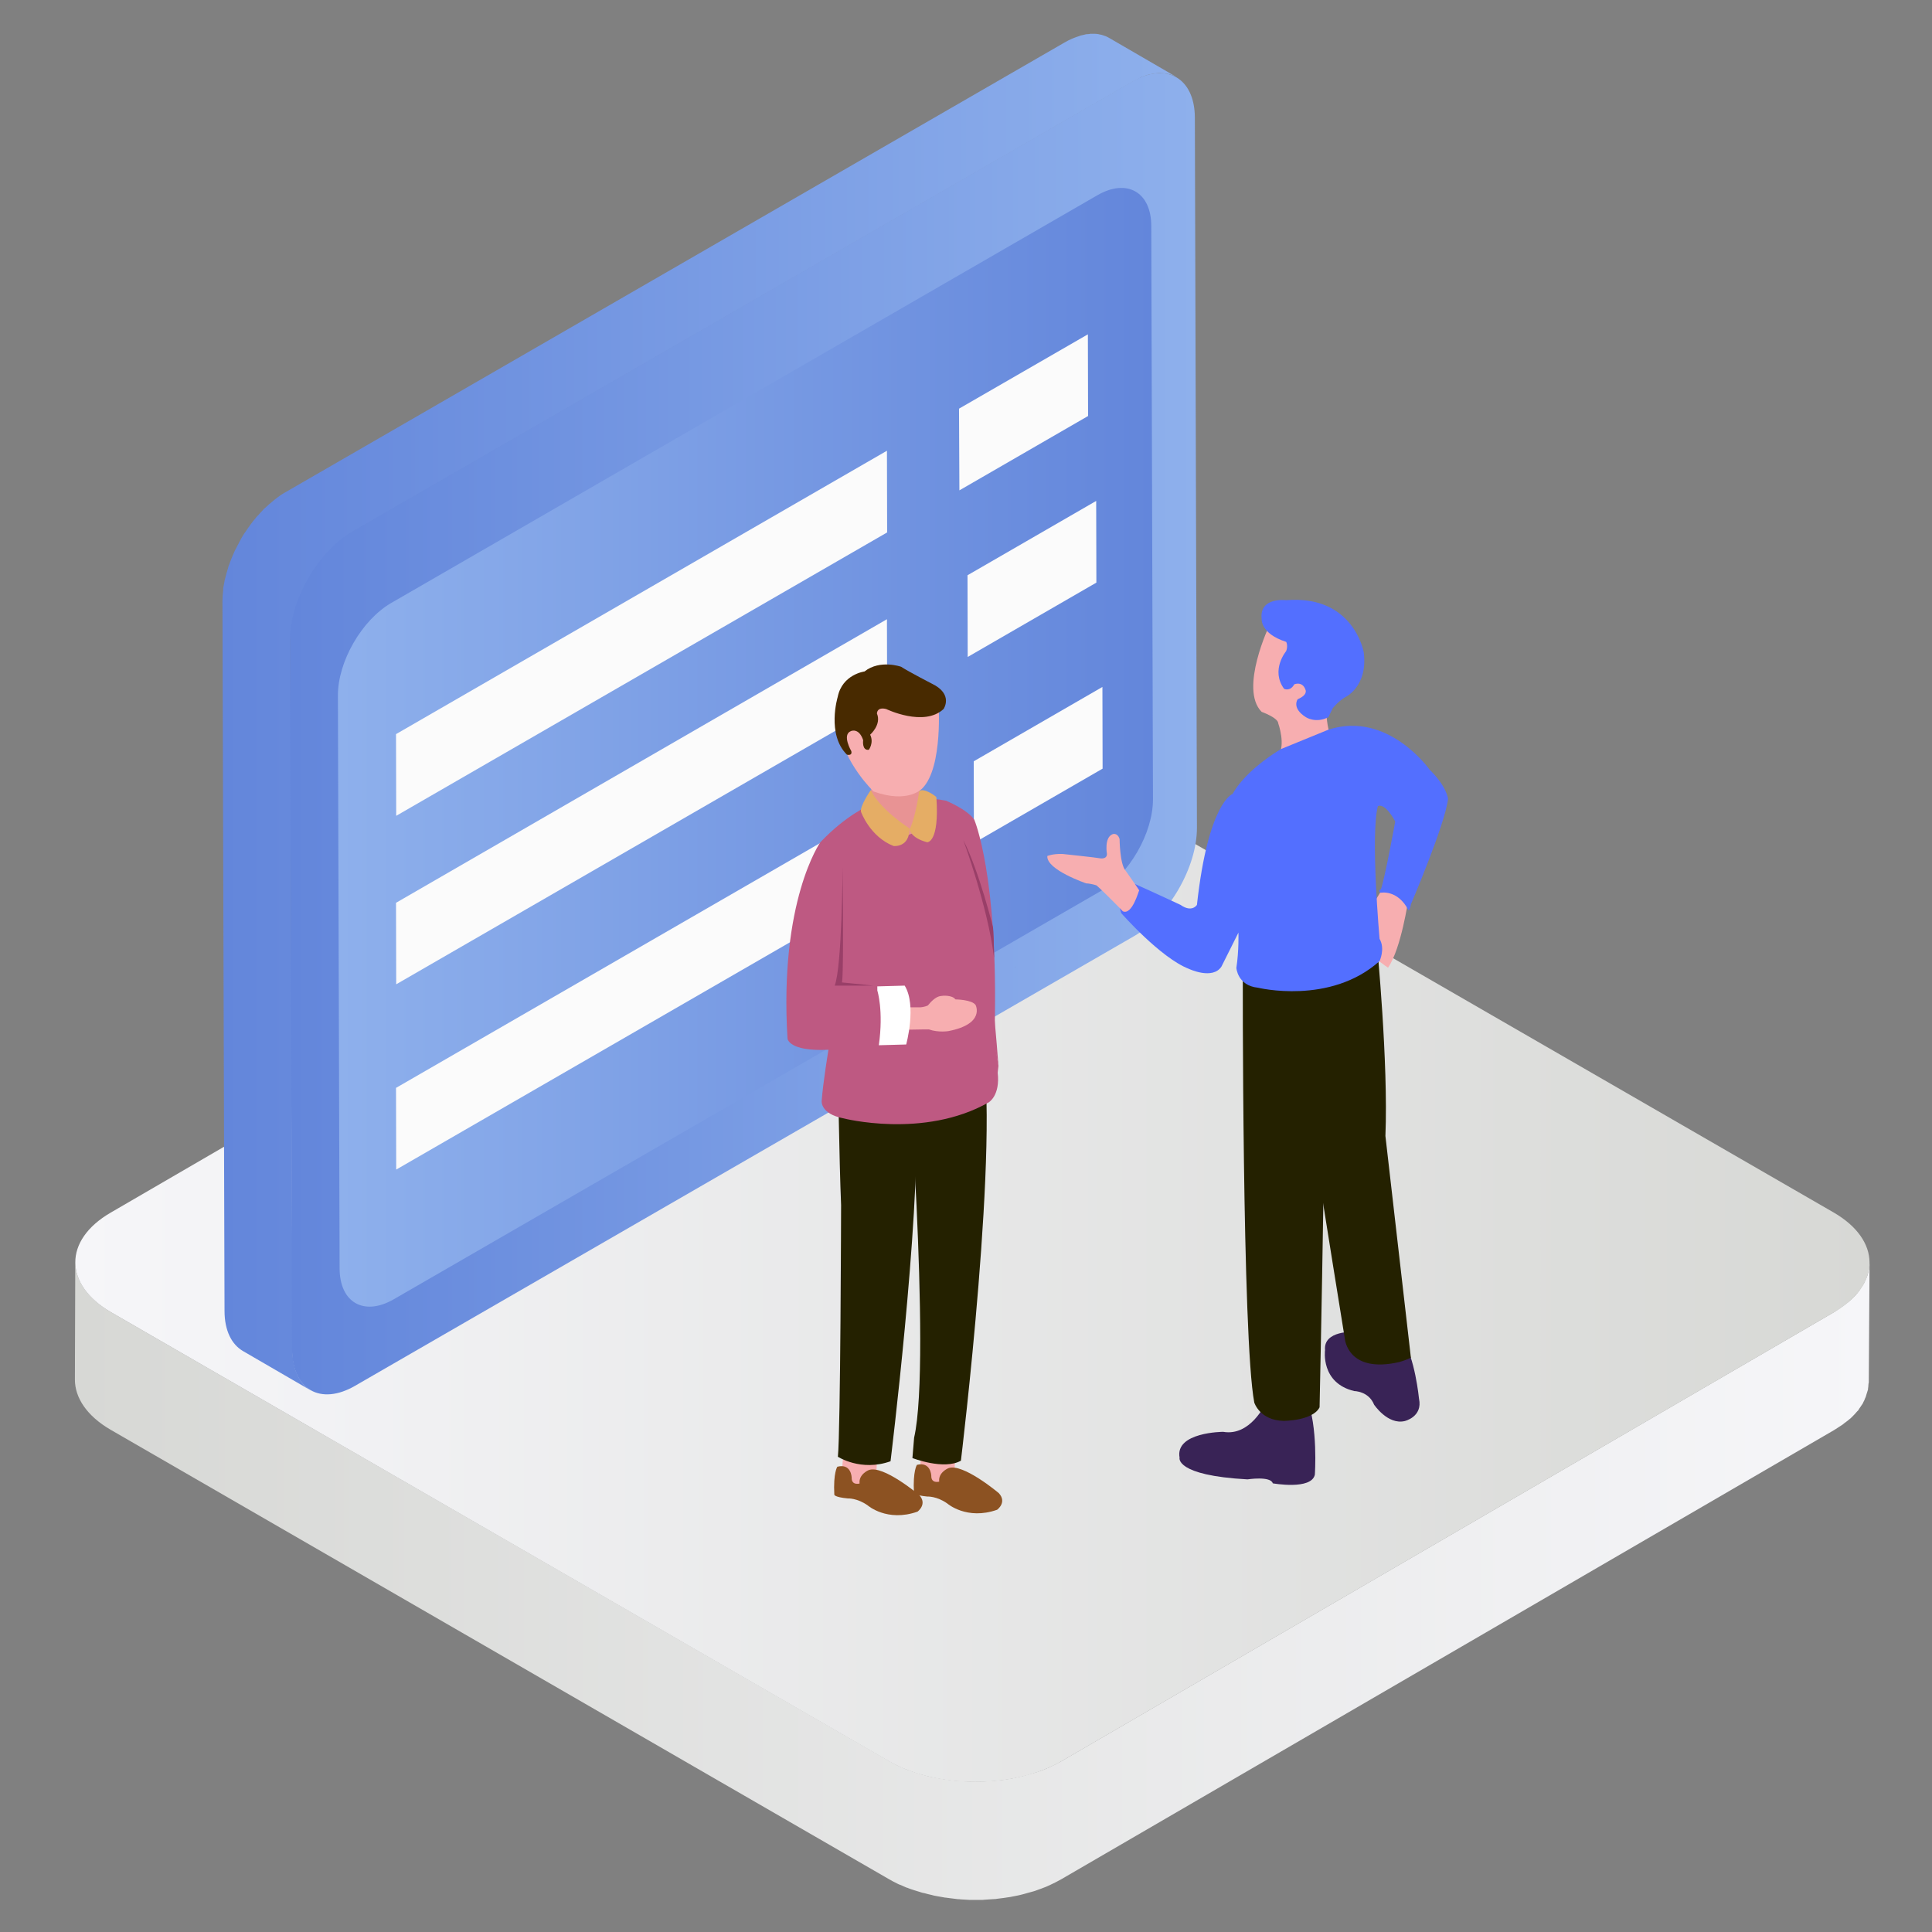
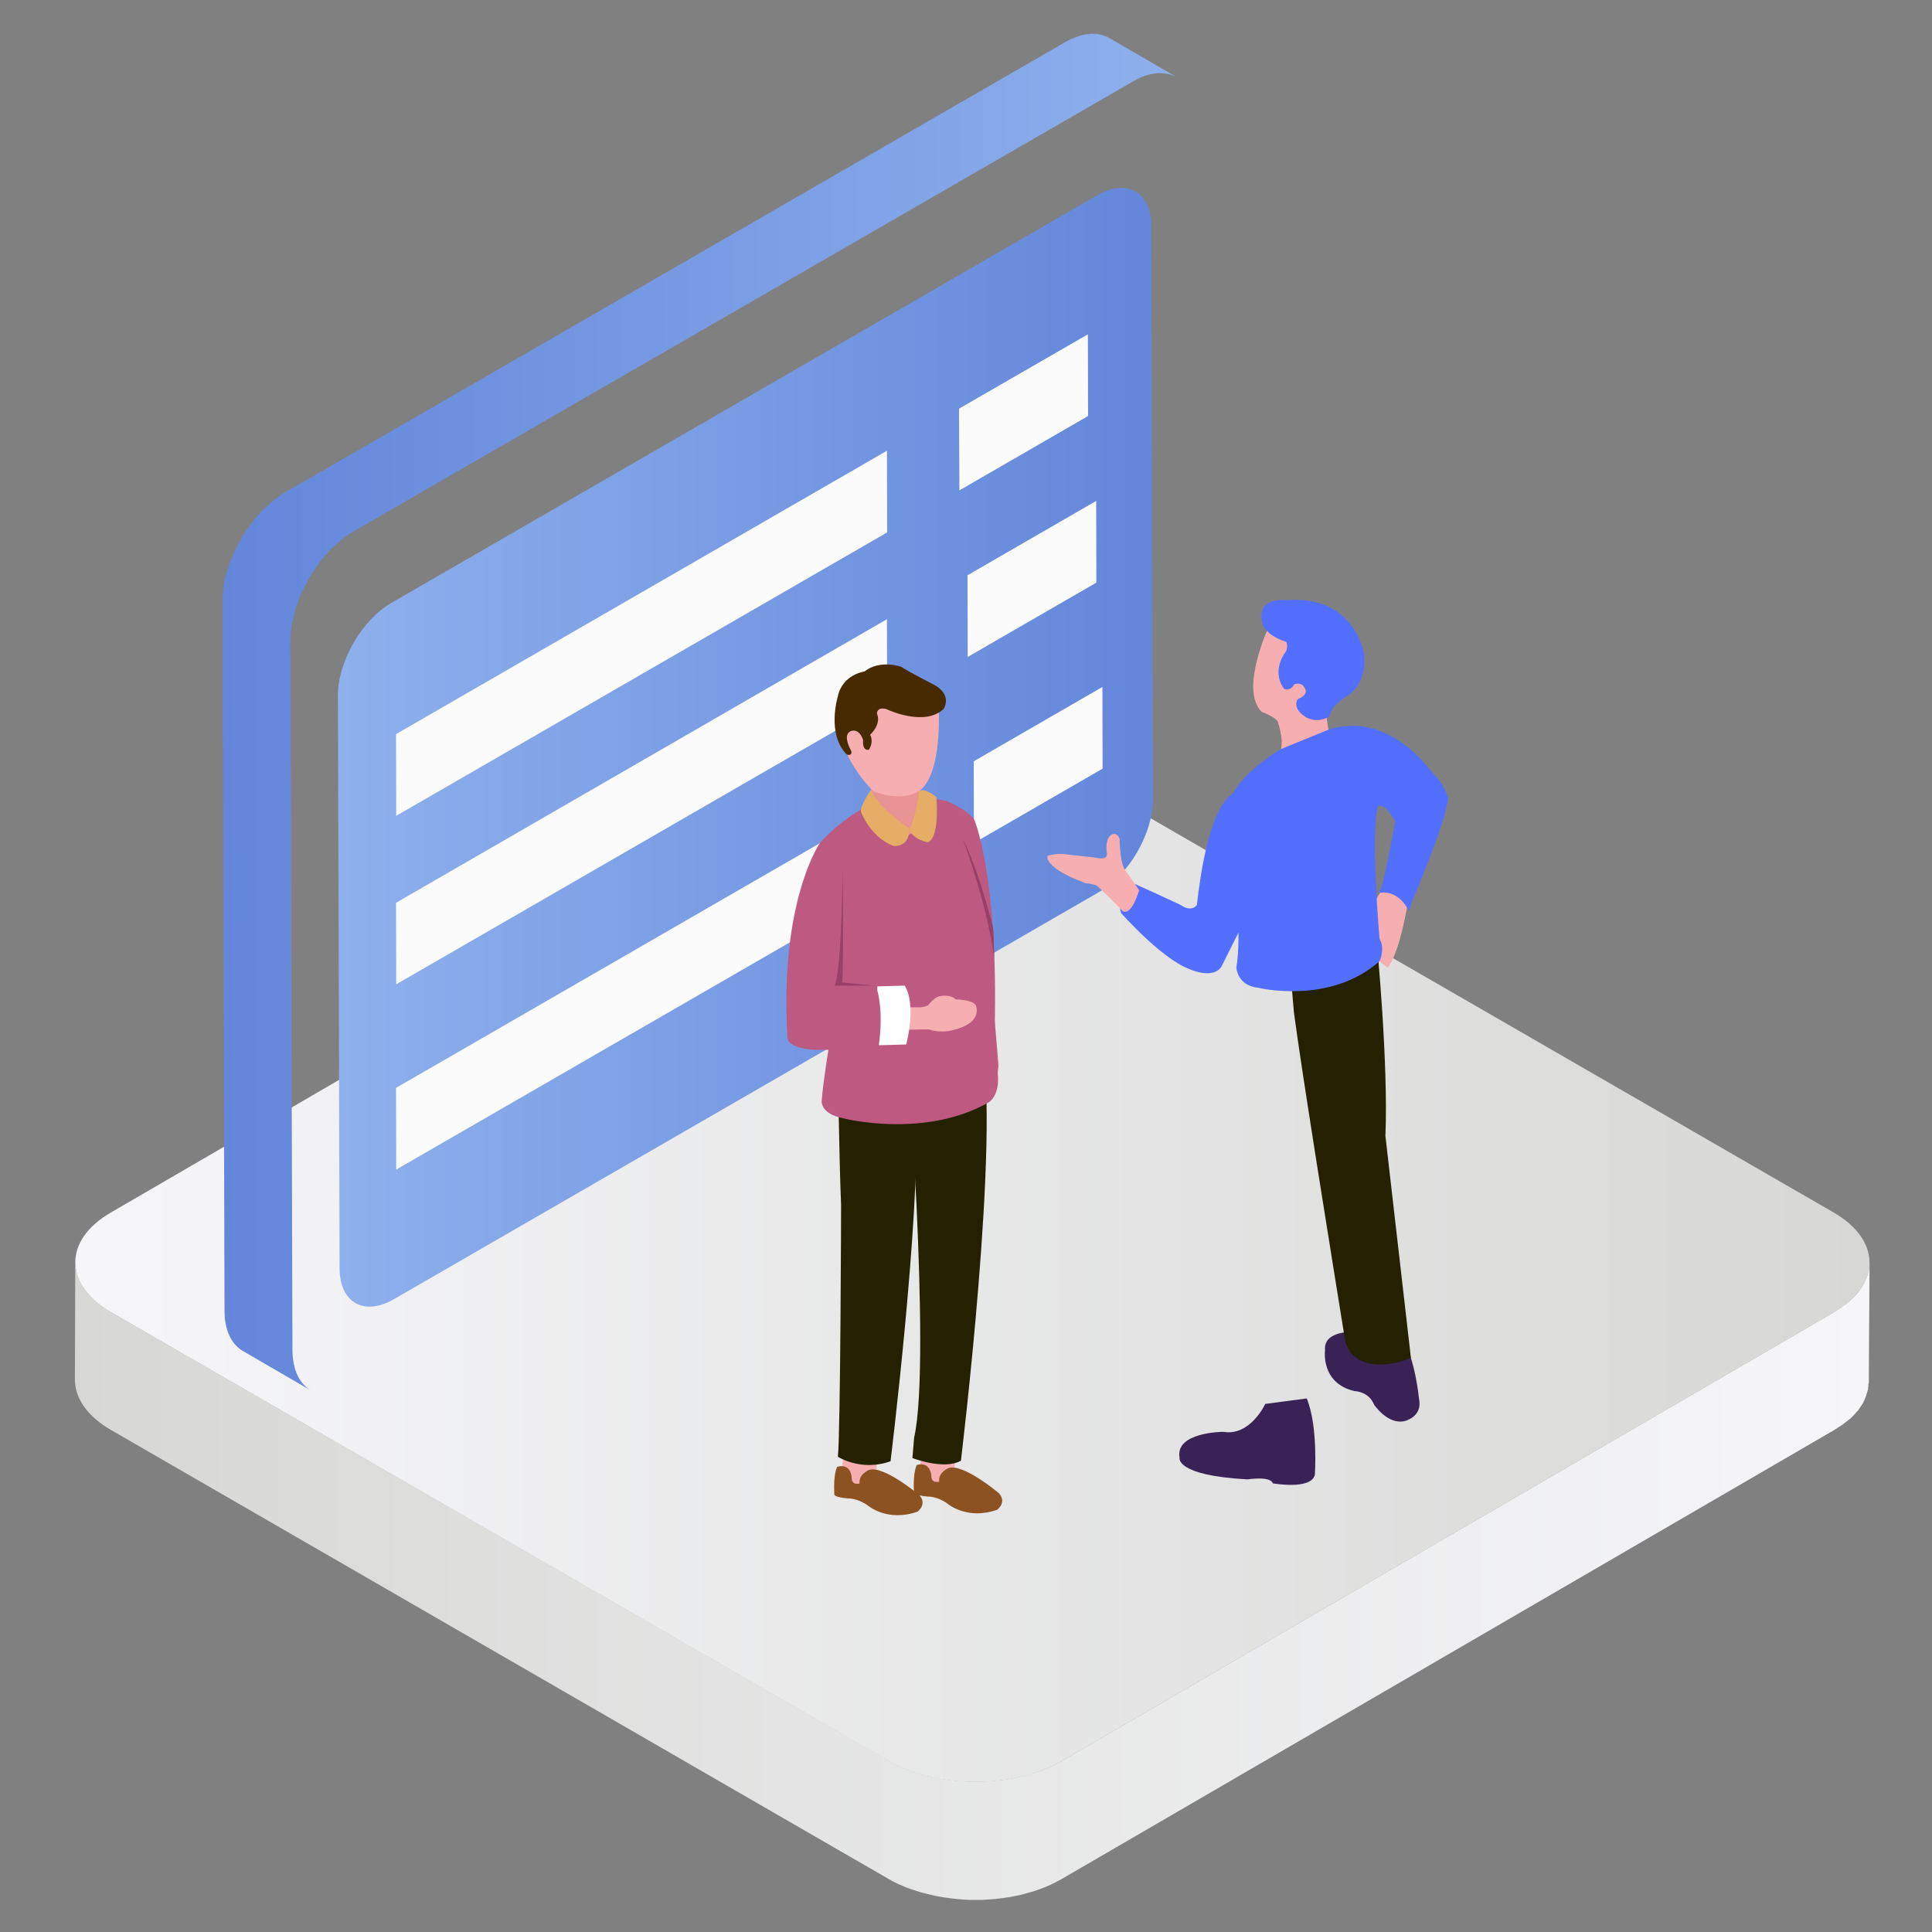
<svg xmlns="http://www.w3.org/2000/svg" version="1.1" x="0px" y="0px" viewBox="0 0 1024 1024" style="enable-background:new 0 0 1024 1024;" xml:space="preserve">
  <rect x="0" y="0" width="1024" height="1024" fill="#808080" stroke="none" />
  <style type="text/css">
	.st0{display:none;}
	.st1{display:inline;}
	.st2{opacity:0.25;}
	.st3{display:inline;opacity:0.25;}
	.st4{enable-background:new    ;}
	.st5{fill:url(#SVGID_1_);}
	.st6{fill:url(#SVGID_2_);}
	.st7{fill:url(#SVGID_3_);}
	.st8{fill:url(#SVGID_4_);}
	.st9{fill:url(#SVGID_5_);}
	.st10{fill:#FBFBFB;}
	.st11{fill:#392356;}
	.st12{fill:#242100;}
	.st13{fill:#F7AEB0;}
	.st14{fill:#536FFF;}
	.st15{fill:#BE5982;}
	.st16{fill:#8C5222;}
	.st17{fill:#E89394;}
	.st18{fill:#482A00;}
	.st19{fill:#E5AD65;}
	.st20{fill:#FFFFFF;}
	.st21{fill:#993F68;}
</style>
  <g id="图层_1" class="st0">
    <g id="bg">
      <g id="图层_2" class="st1">
        <g id="图标参考线">
          <g id="图标尺寸" class="st2">
            <path d="M1018.2,5.8v1012.5H5.8V5.8H1018.2 M1024,0H0v1024h1024V0z" />
            <path d="M512,28.8c266.9,0,483.2,216.4,483.2,483.2S778.9,995.2,512,995.2S28.8,778.9,28.8,512S245.1,28.8,512,28.8 M512,23       C241.9,23,23,241.9,23,512s218.9,489,489,489s489-218.9,489-489C1000.7,242,782,23.3,512,23z" />
            <path d="M949.2,74.8v874.4H74.8V74.8H949.2 M955,69H69v886h886V69z" />
            <path d="M995.2,28.8v966.5H28.8V28.8H995.2 M1001,23H23v978h978V23z" />
            <path d="M995.2,189.8v644.3H28.8V189.8H995.2 M1001,184.1H23v655.8h978V184.1z" />
          </g>
        </g>
      </g>
    </g>
    <g id="图标尺寸_1_" class="st3">
      <g>
        <path d="M1017.1,4.6v1010.2H6.9V4.6L1017.1,4.6 M1021.7,0h-6.9H4.6H0v6.9v1010.2v6.9h6.9h1010.2h6.9v-6.9V6.9V0H1021.7z" />
      </g>
      <g>
        <path d="M512,27.6c266.3,0,482.2,215.8,482.2,482.2S778.3,991.9,512,991.9S29.8,776.1,29.8,509.7S245.7,27.6,512,27.6 M512,23     c-268.6,0-489,218.1-489,486.7s218.1,486.7,489,486.7s489-218.1,489-486.7S780.6,23,512,23L512,23z" />
      </g>
      <g>
        <path d="M948.2,73.5V946H75.8V73.5L948.2,73.5 M952.8,68.9h-6.9H73.5h-4.6v6.9v872.5v6.9h6.9h872.5h6.9v-6.9V75.8v-6.9H952.8z" />
      </g>
      <g>
        <path d="M994.1,27.6v964.3H29.8V27.6L994.1,27.6 M998.7,23h-6.9H27.5h-4.6v6.9v964.3v6.9h6.9h964.3h6.9v-6.9V29.9V23H998.7z" />
      </g>
      <g>
        <path d="M994.1,188.3v642.9H29.8V188.3L994.1,188.3 M998.7,183.7h-6.9H27.5h-4.6v4.6v642.9v6.9h6.9h964.3h6.9v-6.9V188.3v-4.6     H998.7z" />
      </g>
    </g>
  </g>
  <g id="图层_2_1_">
    <g>
      <g class="st4">
        <linearGradient id="SVGID_1_" gradientUnits="userSpaceOnUse" x1="39.718" y1="837.837" x2="990.867" y2="837.837">
          <stop offset="0" style="stop-color:#D7D8D5" />
          <stop offset="1" style="stop-color:#F6F6F9" />
        </linearGradient>
        <path class="st5" d="M990.9,669.3c0,0.6-0.1,1.3-0.2,1.9c-0.1,0.7-0.1,1.4-0.2,2c-0.1,0.6-0.3,1.1-0.4,1.6     c-0.2,0.6-0.3,1.3-0.6,1.9c-0.2,0.5-0.4,1-0.7,1.6c-0.3,0.7-0.6,1.3-0.9,2c-0.3,0.5-0.6,1-0.9,1.4c-0.5,0.8-1,1.5-1.5,2.3     c-0.3,0.4-0.7,0.9-1,1.3c-0.8,1-1.7,2-2.7,2.9c-0.4,0.3-0.7,0.7-1.1,1c-0.6,0.6-1.3,1.1-2,1.6c-0.6,0.5-1.2,1-1.8,1.4     c-0.7,0.5-1.5,1-2.3,1.6c-0.8,0.5-1.6,1.1-2.4,1.6l-409.5,238c-1.9,1.1-4,2.1-6.1,3.1c-0.6,0.3-1.2,0.5-1.8,0.8     c-1.6,0.7-3.3,1.3-5.1,1.9c-0.6,0.2-1.2,0.4-1.9,0.6c-1.1,0.3-2.2,0.6-3.3,0.9c-0.8,0.2-1.7,0.5-2.5,0.7     c-1.2,0.3-2.4,0.5-3.6,0.8c-0.8,0.2-1.6,0.3-2.4,0.5c-2.4,0.4-4.9,0.8-7.4,1c-0.8,0.1-1.5,0.1-2.3,0.2c-1.5,0.1-2.9,0.2-4.4,0.3     c-0.9,0-1.9,0.1-2.8,0.1c-1.2,0-2.4,0-3.6,0c-1,0-2,0-3-0.1c-1.1,0-2.2-0.1-3.3-0.2c-1-0.1-2-0.2-3-0.2c-1.1-0.1-2.2-0.2-3.2-0.4     c-1-0.1-1.9-0.3-2.9-0.4c-1.2-0.2-2.3-0.4-3.4-0.6c-0.9-0.2-1.8-0.3-2.7-0.5c-1.4-0.3-2.7-0.6-4-1c-0.7-0.2-1.5-0.4-2.2-0.6     c-2.4-0.7-4.7-1.5-6.9-2.3c-1.1-0.4-2.2-0.9-3.2-1.4c-0.6-0.2-1.1-0.5-1.7-0.7c-1.6-0.8-3.2-1.6-4.7-2.5L59,695.6     c-12.7-7.4-19.1-17-19.1-26.7l-0.2,62.3c0,9.6,6.3,19.3,19.1,26.7l412.2,238c1.5,0.9,3.1,1.7,4.7,2.5c0.5,0.3,1.1,0.5,1.7,0.7     c1,0.4,1.9,0.9,2.9,1.3c0.1,0,0.2,0.1,0.4,0.1c2.2,0.9,4.6,1.6,6.9,2.3c0.2,0.1,0.4,0.1,0.6,0.2c0.5,0.2,1.1,0.3,1.7,0.4     c1.3,0.4,2.7,0.7,4,1c0.4,0.1,0.7,0.2,1.1,0.3c0.5,0.1,1.1,0.2,1.6,0.3c1.1,0.2,2.3,0.4,3.4,0.6c0.5,0.1,0.9,0.2,1.4,0.2     c0.5,0.1,1,0.1,1.5,0.2c1.1,0.1,2.1,0.3,3.2,0.4c0.5,0.1,1,0.1,1.6,0.2c0.5,0,1,0,1.4,0.1c1.1,0.1,2.2,0.1,3.3,0.2     c0.6,0,1.1,0.1,1.7,0.1c0.4,0,0.9,0,1.3,0c1.2,0,2.4,0,3.5,0c0.6,0,1.2,0,1.8,0c0.3,0,0.7-0.1,1-0.1c1.5-0.1,2.9-0.2,4.4-0.3     c0.6,0,1.2-0.1,1.8-0.1c0.2,0,0.3-0.1,0.5-0.1c2.5-0.3,4.9-0.6,7.3-1c0.1,0,0.2,0,0.4-0.1c0.7-0.1,1.4-0.3,2.1-0.4     c1.2-0.2,2.4-0.5,3.6-0.8c0.9-0.2,1.7-0.5,2.5-0.7c1.1-0.3,2.2-0.6,3.3-0.9c0.2-0.1,0.5-0.1,0.7-0.2c0.4-0.1,0.8-0.3,1.1-0.4     c1.7-0.6,3.4-1.2,5.1-1.9c0.6-0.3,1.2-0.5,1.8-0.8c2.1-1,4.2-2,6.1-3.1l409.5-238c0.3-0.2,0.5-0.3,0.8-0.5     c0.6-0.4,1.1-0.7,1.7-1.1c0.8-0.5,1.6-1,2.3-1.5c0.6-0.5,1.2-1,1.8-1.4c0.7-0.5,1.4-1.1,2-1.6c0.1-0.1,0.3-0.2,0.4-0.3     c0.3-0.2,0.4-0.5,0.7-0.7c1-1,1.9-1.9,2.7-2.9c0.2-0.2,0.4-0.4,0.6-0.6c0.2-0.2,0.3-0.4,0.4-0.7c0.6-0.7,1-1.5,1.5-2.2     c0.2-0.3,0.5-0.6,0.6-0.9c0.1-0.2,0.1-0.3,0.2-0.5c0.4-0.7,0.7-1.3,0.9-2c0.2-0.4,0.4-0.8,0.5-1.2c0.1-0.1,0.1-0.3,0.1-0.4     c0.2-0.6,0.4-1.3,0.6-1.9c0.1-0.4,0.3-0.9,0.4-1.3c0-0.1,0-0.2,0-0.4c0.1-0.7,0.2-1.4,0.2-2c0-0.4,0.1-0.9,0.2-1.3     c0-0.2,0-0.4,0-0.6l0,0L990.9,669.3z" />
        <g>
          <linearGradient id="SVGID_2_" gradientUnits="userSpaceOnUse" x1="39.895" y1="669.107" x2="990.867" y2="669.107">
            <stop offset="0" style="stop-color:#F6F6F9" />
            <stop offset="1" style="stop-color:#D7D8D5" />
          </linearGradient>
          <path class="st6" d="M971.8,642.6c25.3,14.6,25.5,38.3,0.3,52.9l-409.5,238c-25.2,14.6-66.1,14.6-91.4,0L59,695.6      c-25.3-14.6-25.5-38.3-0.3-52.9l409.5-238c25.2-14.6,66.1-14.6,91.4,0L971.8,642.6z" />
        </g>
      </g>
    </g>
    <g>
      <g class="st4">
        <linearGradient id="SVGID_3_" gradientUnits="userSpaceOnUse" x1="117.757" y1="377.335" x2="623.579" y2="377.335">
          <stop offset="0" style="stop-color:#6386DB" />
          <stop offset="1" style="stop-color:#8EB0EC" />
        </linearGradient>
        <path class="st7" d="M605.4,40.7c0.8-0.3,1.6-0.6,2.3-0.8c0.5-0.2,1-0.3,1.5-0.4c0.5-0.1,0.9-0.2,1.4-0.3     c0.6-0.1,1.2-0.2,1.8-0.3c0.3,0,0.7-0.1,1-0.1c0.7-0.1,1.5-0.1,2.2,0c0.1,0,0.3,0,0.4,0c0.8,0,1.7,0.2,2.5,0.3     c0.2,0,0.4,0.1,0.6,0.1c0.6,0.1,1.2,0.3,1.8,0.5c0.2,0.1,0.4,0.1,0.6,0.2c0.8,0.3,1.5,0.6,2.2,1l-36-20.9c-0.1,0-0.1-0.1-0.2-0.1     c-0.5-0.3-1.1-0.6-1.7-0.8c-0.1,0-0.2-0.1-0.3-0.1c-0.2-0.1-0.4-0.1-0.6-0.2c-0.3-0.1-0.6-0.2-0.9-0.3c-0.3-0.1-0.6-0.1-0.9-0.2     c-0.2,0-0.4-0.1-0.6-0.1c-0.1,0-0.2-0.1-0.3-0.1c-0.7-0.1-1.3-0.2-2-0.2c0,0-0.1,0-0.1,0c-0.1,0-0.3,0-0.5,0c-0.5,0-1.1,0-1.6,0     c-0.2,0-0.4,0-0.5,0.1c-0.3,0-0.7,0.1-1,0.1c-0.3,0-0.6,0-1,0.1c-0.3,0-0.5,0.1-0.8,0.2c-0.5,0.1-0.9,0.2-1.4,0.3     c-0.3,0.1-0.5,0.1-0.8,0.2c-0.2,0.1-0.5,0.2-0.7,0.3c-0.8,0.2-1.5,0.5-2.3,0.8c-0.3,0.1-0.6,0.2-0.8,0.3     c-0.2,0.1-0.3,0.2-0.5,0.2c-1.4,0.6-2.7,1.3-4.1,2.1l-413,238.4c-1.8,1-3.5,2.2-5.1,3.5c-0.3,0.2-0.6,0.4-0.9,0.7     c-1.6,1.3-3.1,2.6-4.7,4.1c-0.1,0.1-0.3,0.2-0.4,0.3c-0.2,0.2-0.5,0.5-0.7,0.8c-0.8,0.8-1.5,1.6-2.2,2.4     c-0.2,0.3-0.5,0.5-0.7,0.7c-0.2,0.2-0.4,0.5-0.6,0.7c-0.4,0.5-0.9,1.1-1.3,1.6c-0.3,0.3-0.6,0.7-0.8,1c-0.2,0.3-0.4,0.6-0.7,0.9     c-0.3,0.4-0.6,0.9-0.9,1.3c-0.2,0.3-0.4,0.6-0.6,0.8c-0.3,0.5-0.7,1-1,1.5c-0.2,0.3-0.4,0.6-0.7,1c-0.1,0.1-0.2,0.3-0.3,0.4     c-0.6,0.9-1.2,1.9-1.7,2.8c0,0.1-0.1,0.1-0.1,0.2c-0.1,0.2-0.2,0.4-0.3,0.6c-0.4,0.7-0.8,1.4-1.1,2.1c-0.2,0.3-0.3,0.6-0.5,0.9     c-0.2,0.3-0.3,0.7-0.5,1c-0.1,0.3-0.3,0.6-0.5,0.9c-0.4,0.7-0.7,1.5-1,2.2c-0.1,0.2-0.2,0.3-0.2,0.5c0,0,0,0.1-0.1,0.1     c-0.4,1-0.8,2-1.2,3c-0.1,0.2-0.1,0.3-0.2,0.5c-0.1,0.4-0.3,0.7-0.4,1.1c-0.2,0.5-0.4,1-0.6,1.6c-0.1,0.4-0.2,0.7-0.3,1.1     c-0.1,0.5-0.3,0.9-0.4,1.4c-0.1,0.3-0.2,0.6-0.3,0.9c-0.1,0.5-0.2,1-0.4,1.5c-0.1,0.6-0.3,1.1-0.4,1.7c0,0.2-0.1,0.4-0.2,0.6     c-0.1,0.4-0.1,0.8-0.2,1.2c-0.2,0.9-0.3,1.7-0.5,2.6c0,0.3-0.1,0.5-0.1,0.8c0,0.2,0,0.4,0,0.7c-0.2,2-0.4,3.9-0.4,5.8l1.1,376.3     c0,10.5,3.8,17.8,9.8,21.3l36,20.9c-6-3.5-9.7-10.9-9.8-21.3l-1.1-376.3c0-1.9,0.2-3.8,0.4-5.8c0.1-0.5,0.1-1,0.2-1.4     c0.1-0.9,0.3-1.7,0.5-2.6c0.1-0.6,0.2-1.2,0.4-1.8c0.1-0.6,0.3-1.1,0.4-1.7c0.2-0.8,0.4-1.6,0.6-2.4c0.1-0.5,0.3-0.9,0.4-1.4     c0.3-0.9,0.6-1.8,0.9-2.7c0.1-0.4,0.3-0.7,0.4-1.1c0.5-1.2,0.9-2.4,1.5-3.7c0.1-0.2,0.2-0.3,0.2-0.5c0.5-1.1,1-2.1,1.5-3.1     c0.2-0.3,0.3-0.7,0.5-1c0.5-1,1.1-2,1.6-3c0.1-0.2,0.2-0.4,0.3-0.6c0.7-1.2,1.4-2.3,2.1-3.4c0.2-0.3,0.4-0.7,0.7-1     c0.5-0.8,1.1-1.6,1.6-2.4c0.3-0.4,0.6-0.9,0.9-1.3c0.5-0.6,1-1.3,1.5-1.9c0.4-0.5,0.9-1.1,1.3-1.6c0.4-0.5,0.8-1,1.3-1.4     c0.7-0.8,1.5-1.6,2.2-2.4c0.4-0.4,0.7-0.7,1.1-1.1c1.5-1.5,3.1-2.8,4.7-4.1c0.3-0.2,0.6-0.4,0.9-0.7c1.7-1.3,3.4-2.5,5.1-3.5     l413-238.4c1.4-0.8,2.8-1.5,4.1-2.1C604.5,41,604.9,40.9,605.4,40.7z" />
        <g>
          <linearGradient id="SVGID_4_" gradientUnits="userSpaceOnUse" x1="153.787" y1="388.932" x2="634.38" y2="388.932">
            <stop offset="0" style="stop-color:#6386DB" />
            <stop offset="1" style="stop-color:#8EB0EC" />
          </linearGradient>
-           <path class="st8" d="M599.9,43.3c18.3-10.6,33.3-2,33.4,19l1.1,376.3c0.1,21-14.9,46.9-33.2,57.5l-413,238.4      c-18.3,10.6-33.3,2-33.4-19.1l-1.1-376.3c-0.1-21,14.9-46.9,33.2-57.5L599.9,43.3z" />
        </g>
      </g>
    </g>
    <g>
      <linearGradient id="SVGID_5_" gradientUnits="userSpaceOnUse" x1="179.11" y1="396.086" x2="611.061" y2="396.086">
        <stop offset="0" style="stop-color:#8EB0EC" />
        <stop offset="1" style="stop-color:#6386DB" />
      </linearGradient>
      <path class="st9" d="M581.6,103.5c15.7-9.1,28.6-1.7,28.6,16.3l0.9,303.7c0.1,18-12.7,40.2-28.4,49.2l-374.1,216    c-15.7,9-28.5,1.7-28.6-16.3l-0.9-303.7c-0.1-18,12.7-40.2,28.4-49.2L581.6,103.5z" />
    </g>
    <g>
      <g>
        <polygon class="st10" points="470.1,238.9 470.2,282.2 210,432.4 209.9,389.1    " />
      </g>
    </g>
    <g>
      <g>
        <polygon class="st10" points="576.6,177.2 576.7,220.5 508.5,259.9 508.3,216.6    " />
      </g>
    </g>
    <g>
      <g>
        <polygon class="st10" points="581,265.5 581.1,308.8 512.9,348.2 512.8,304.9    " />
      </g>
    </g>
    <g>
      <g>
        <polygon class="st10" points="584.3,364.1 584.4,407.4 516.2,446.8 516.1,403.5    " />
      </g>
    </g>
    <g>
      <g>
        <polygon class="st10" points="470.1,328.2 470.2,371.5 210,521.7 209.9,478.5    " />
      </g>
    </g>
    <g>
      <g>
        <polygon class="st10" points="470.1,426.4 470.2,469.7 210,619.9 209.9,576.6    " />
      </g>
    </g>
    <g>
      <path class="st11" d="M670.6,744.1c0,0-7.9,17.3-22.3,14.8c0,0-25.6,0.1-23.1,13.7c0,0-2.6,9.4,36,11.5c0,0,12.3-1.9,13.4,2.1    c0,0,20.5,3.7,22.3-4.6c0,0,1.8-25.6-4.3-40.4L670.6,744.1z" />
      <path class="st11" d="M717.8,705.9c0,0-16.5-0.9-15.5,9.7c0,0-2.5,17.4,15.5,21.7c0,0,7.6,0,10.5,7.2c0,0,7.2,10.8,16.2,8.7    c0,0,9.7-2.2,7.6-11.9c0,0-2.2-22.3-8.7-31L717.8,705.9z" />
-       <path class="st12" d="M658.7,513c0,0-0.4,196.5,6.1,230.4c0,0,2.9,9.4,15.5,9.7c0,0,15.5,0,19.1-7.2c0,0,4.7-217.4,2.2-230.7    C701.6,515.2,658.7,509.7,658.7,513z" />
      <path class="st12" d="M741.7,721.9c3.8-1.1,6.1-2.3,6.1-2.3c-0.4-3.6-13.5-117.5-13.5-117.5c1.6-38.9-4.5-101.7-4.5-101.7    L684,515.6l1.8,20.9c4.1,31.5,21,135.9,27,173.1C712.8,709.6,714.3,728.2,741.7,721.9z" />
      <path class="st13" d="M746.4,476.9c0,0-3.7,25.8-10.7,36c0,0-11.1-7.5-11.5-9.9c-0.4-2.3-2.2-14.6-2.2-14.6s11.2-17.8,11.6-18.8    C733.6,469.7,746.2,474.7,746.4,476.9z" />
      <path class="st13" d="M673,331c0,0-16.4,34.2-4.3,46.3c0,0,8.7,3.1,8.8,6.1c0,0,4.1,11.5,0,16.9c0,0,16.6,7.9,28.3-8.7    c0,0-4-7.3-2.7-25.1c0,0,8.8-26.1-0.7-30.1C702.3,336.6,682.7,326.9,673,331z" />
      <path class="st14" d="M681.7,318.1c0,0-14.3-1.8-13,9.9c0,0-0.8,7.8,13,12.2c0,0,1.1,1.9,0,4.9c0,0-8.4,10-1.1,20    c0,0,3.2,1.6,5.4-2.4c0,0,4.3-1.8,5.9,2.8c0,0,1.6,2.7-4.1,5.1c0,0-3.4,4.6,4.3,9.5c0,0,5.2,3.5,12,0c0,0,0.8-1.6,2.2-4.6    c0,0,2.4-3.2,6.2-5.7c0,0,12.7-5.4,10.3-24.1C722.8,345.5,717.4,315.2,681.7,318.1z" />
      <path class="st14" d="M679,397c0,0-0.7,0.4-1.8,1.1c-4.8,3-17.8,11.8-23.9,22.7c0,0-12.9,4.3-18.9,58.8c0,0-2.6,4.3-8.7,0    c0,0-14.1-6.6-24-11c0,0-4.2-0.9-6.8,3.7c0,0-3.4,3.4-0.6,11.7c0,0,20.8,23.7,35.8,29.5c0,0,12.6,6,17.3-1.2l9-18    c0,0,0.3,9.7-1.1,18.7c0,0,0.6,9.4,11.4,10.5c0,0,38.3,9.4,64.5-14.1c0,0,3.1-6.5,0-11.8c0,0-4.9-55.1-0.9-70.3    c0,0,3.4-2.5,9.2,8.1c0,0-5.4,29.8-7.6,36c0,0-1.8,0.4-0.2,1.8c0,0,9-2,14.8,9.2c0,0,0.7,0.5,1.3-3.1c0,0,18.2-42.5,19.7-55.9    c0,0-0.6-6.5-9.8-15.5c0,0-22-31.3-53.5-21.2" />
      <path class="st13" d="M595.1,483c0,0-0.7-0.7-1.8-1.9c-3.2-3.2-9.7-9.8-12.1-11.8c0,0-2.3-0.9-5.5-1.1c0,0-21.2-7.2-20.6-14.5    c0,0,2.6-1.2,7.9-1.1c0,0,18.9,2,19.9,2.3c0,0,3.8,0.8,3.8-2.3c0,0-1.6-8.8,3.1-10.5c0,0,2.5-0.9,3.6,2.6c0,0,0.1,13.4,3.2,16.8    c0,0,6.5,9.2,7.2,10.4C603.6,471.9,600.1,485.3,595.1,483z" />
    </g>
    <g>
      <path class="st15" d="M501.4,424.4c0,0,11.2,4.5,15,10.1c0,0,12.8,29.6,10.8,111.1C527.2,545.6,499.1,451.2,501.4,424.4z" />
      <path class="st13" d="M447,771.8c0,0-1.6,10.4,0,15.9c0,0,8.2,7.1,12.7,5.2l4.6-6.9l0.7-17.1l-15.8,0.9L447,771.8z" />
      <path class="st13" d="M488.5,768.8c0,0-1.6,10.4,0,15.9c0,0,8.2,7.1,12.7,5.2l4.6-6.9l0.7-17.1l-15.8,0.9L488.5,768.8z" />
      <path class="st16" d="M443.8,777.4c0,0-2.2,3.1-1.6,14.8c0,0-0.1,1.3,7.1,2c0,0,5-0.3,10.6,3.7c0,0,10.3,9,26.4,3.3    c0,0,5.4-3.9,0.9-8.8c0,0-19.2-16.2-26.8-13.2c0,0-5.4,2.2-4.8,7.1c0,0-4.3,1.2-4.2-3.1C451.4,783,451.2,775.5,443.8,777.4z" />
      <path class="st16" d="M486,776.4c0,0-2.2,3.1-1.6,14.8c0,0-0.1,1.3,7.1,2c0,0,5-0.3,10.6,3.7c0,0,10.3,9,26.4,3.3    c0,0,5.4-3.9,0.9-8.8c0,0-19.2-16.2-26.8-13.2c0,0-5.4,2.2-4.8,7.1c0,0-4.3,1.2-4.2-3.1C493.6,782,493.3,774.6,486,776.4z" />
      <path class="st12" d="M444.1,565.6c0,0,0.7,49.5,1.7,73.1c0,0-0.3,120.2-1.7,133.4c0,0,12.2,8,27.9,2.4c0,0,15.7-127.5,13.6-184.3    l-2.4-34.1L444.1,565.6z" />
      <path class="st12" d="M481.4,591.8l0.8-14.1c0,0,2,27.5,3.6,61.7c2.1,45.1,3.5,101.8-1.3,122.6l-0.9,10.8c0,0,16.7,6.5,25.7,1.4    c0,0,21.2-174.2,10.8-220.9l-38.8,7.3l-7.8,3.1" />
      <path class="st15" d="M529.2,564.9c-0.3,2.4-0.4,3.7-0.4,3.7c1.4,12.2-4.8,15.7-4.8,15.7c-34.4,19.5-77.2,8.4-77.2,8.4    c-12-2.4-11.3-9.1-11.3-9.1c0.7-9.8,3.6-27.2,3.6-27.2c-21.1,1-21.7-5.9-21.7-5.9c-4.5-73.1,17.4-104.1,17.4-104.1    c13.9-14.6,25.7-19.4,25.7-19.4c18.8-5,32.4-4.3,41-2.6C501.4,424.4,527,548.3,529.2,564.9z" />
      <path class="st17" d="M462,416.4l-1.6,14.5c0,0,4.5,12.4,12,12.8c0,0,12.7,0.8,16.5-7l-2.4-26.4L462,416.4z" />
      <path class="st13" d="M497.4,372c0,0,2.6,34.5-8.5,45.8c0,0-7.3,8.4-25.9,1.7c0,0-15.7-15-18.5-33.6c0,0-0.2-16,11.7-20.4    C456.1,365.5,482.9,354.9,497.4,372z" />
      <path class="st18" d="M469.7,375.8c0,0,20,9.7,30.4,0c0,0,5.5-7.9-6.3-13.5c0,0-12.2-6.3-16.2-8.9c0,0-11.2-4-19.4,2.5    c0,0-11.8,1.5-14.2,13.5c0,0-6,19.8,4.9,30.6c0,0,3,0.8,2.3-1.9c0,0-5.1-8.7-0.2-10.6c0,0,4.2-2,6.5,4.8c0,0-0.8,5.6,3,5.1    c0,0,2.8-3.7,0.7-8c0,0,6.1-5.3,3.6-11.2C464.8,378.3,464.6,374.5,469.7,375.8z" />
      <path class="st19" d="M487.2,419.3c0,0-1.9,14-5.1,20.3c0,0,0.5,4.5,9.3,6.8c0,0,6.6,0.5,4.9-23.9    C496.4,422.4,490,417.3,487.2,419.3z" />
      <path class="st19" d="M461.5,418.8c0,0-6.1,8.8-5.1,11.6c0,0,4.7,13.1,17.2,18c0,0,8.6,1,8.4-9.4    C482.1,439.1,466.8,429.5,461.5,418.8z" />
      <path class="st13" d="M517.1,532.7c-1.9-2.9-10.6-3-10.6-3c0,0,0,0-0.1,0c-1.7-2.4-6.9-2-7.7-1.8c-2.6,0.2-5.3,3-6.9,5    c-1.9,0.9-4,1-4,1h-18.8l-0.9,12.8c5.3-1.1,24.2-1.1,24.2-1.1c5.1,1.8,10.4,0.9,10.4,0.9C522.3,542.7,517.1,532.7,517.1,532.7z" />
      <path class="st20" d="M465,525c0,0,3.4,10.5,0.8,29l14.5-0.4c0,0,5.7-20.7-0.8-31.2l-14.5,0.4L465,525z" />
      <path class="st21" d="M446.6,459.5c0,0-0.3,53-4.2,62.9h20.5c0,0-7.2-0.8-16.7-1.7C446.2,520.7,447.3,523.1,446.6,459.5z" />
      <path class="st15" d="M501.4,424.4c0,0,18.3,13.2,27.8,140.5" />
      <path class="st21" d="M538,512.3c0,0.2,0,0.4,0.1,0.6" />
      <g>
        <path class="st21" d="M526.9,507.8L526.9,507.8C526.9,507.8,526.9,507.8,526.9,507.8L526.9,507.8z" />
        <path class="st21" d="M526.9,507.8c-0.1-7.5-0.3-14.7-0.6-16.4c0,0-7.3-29.6-15.7-46.1c0,0,13,35.5,16.2,61.9L526.9,507.8z" />
      </g>
      <path class="st21" d="M535.6,511C535.6,511,535.6,511,535.6,511" />
    </g>
  </g>
</svg>